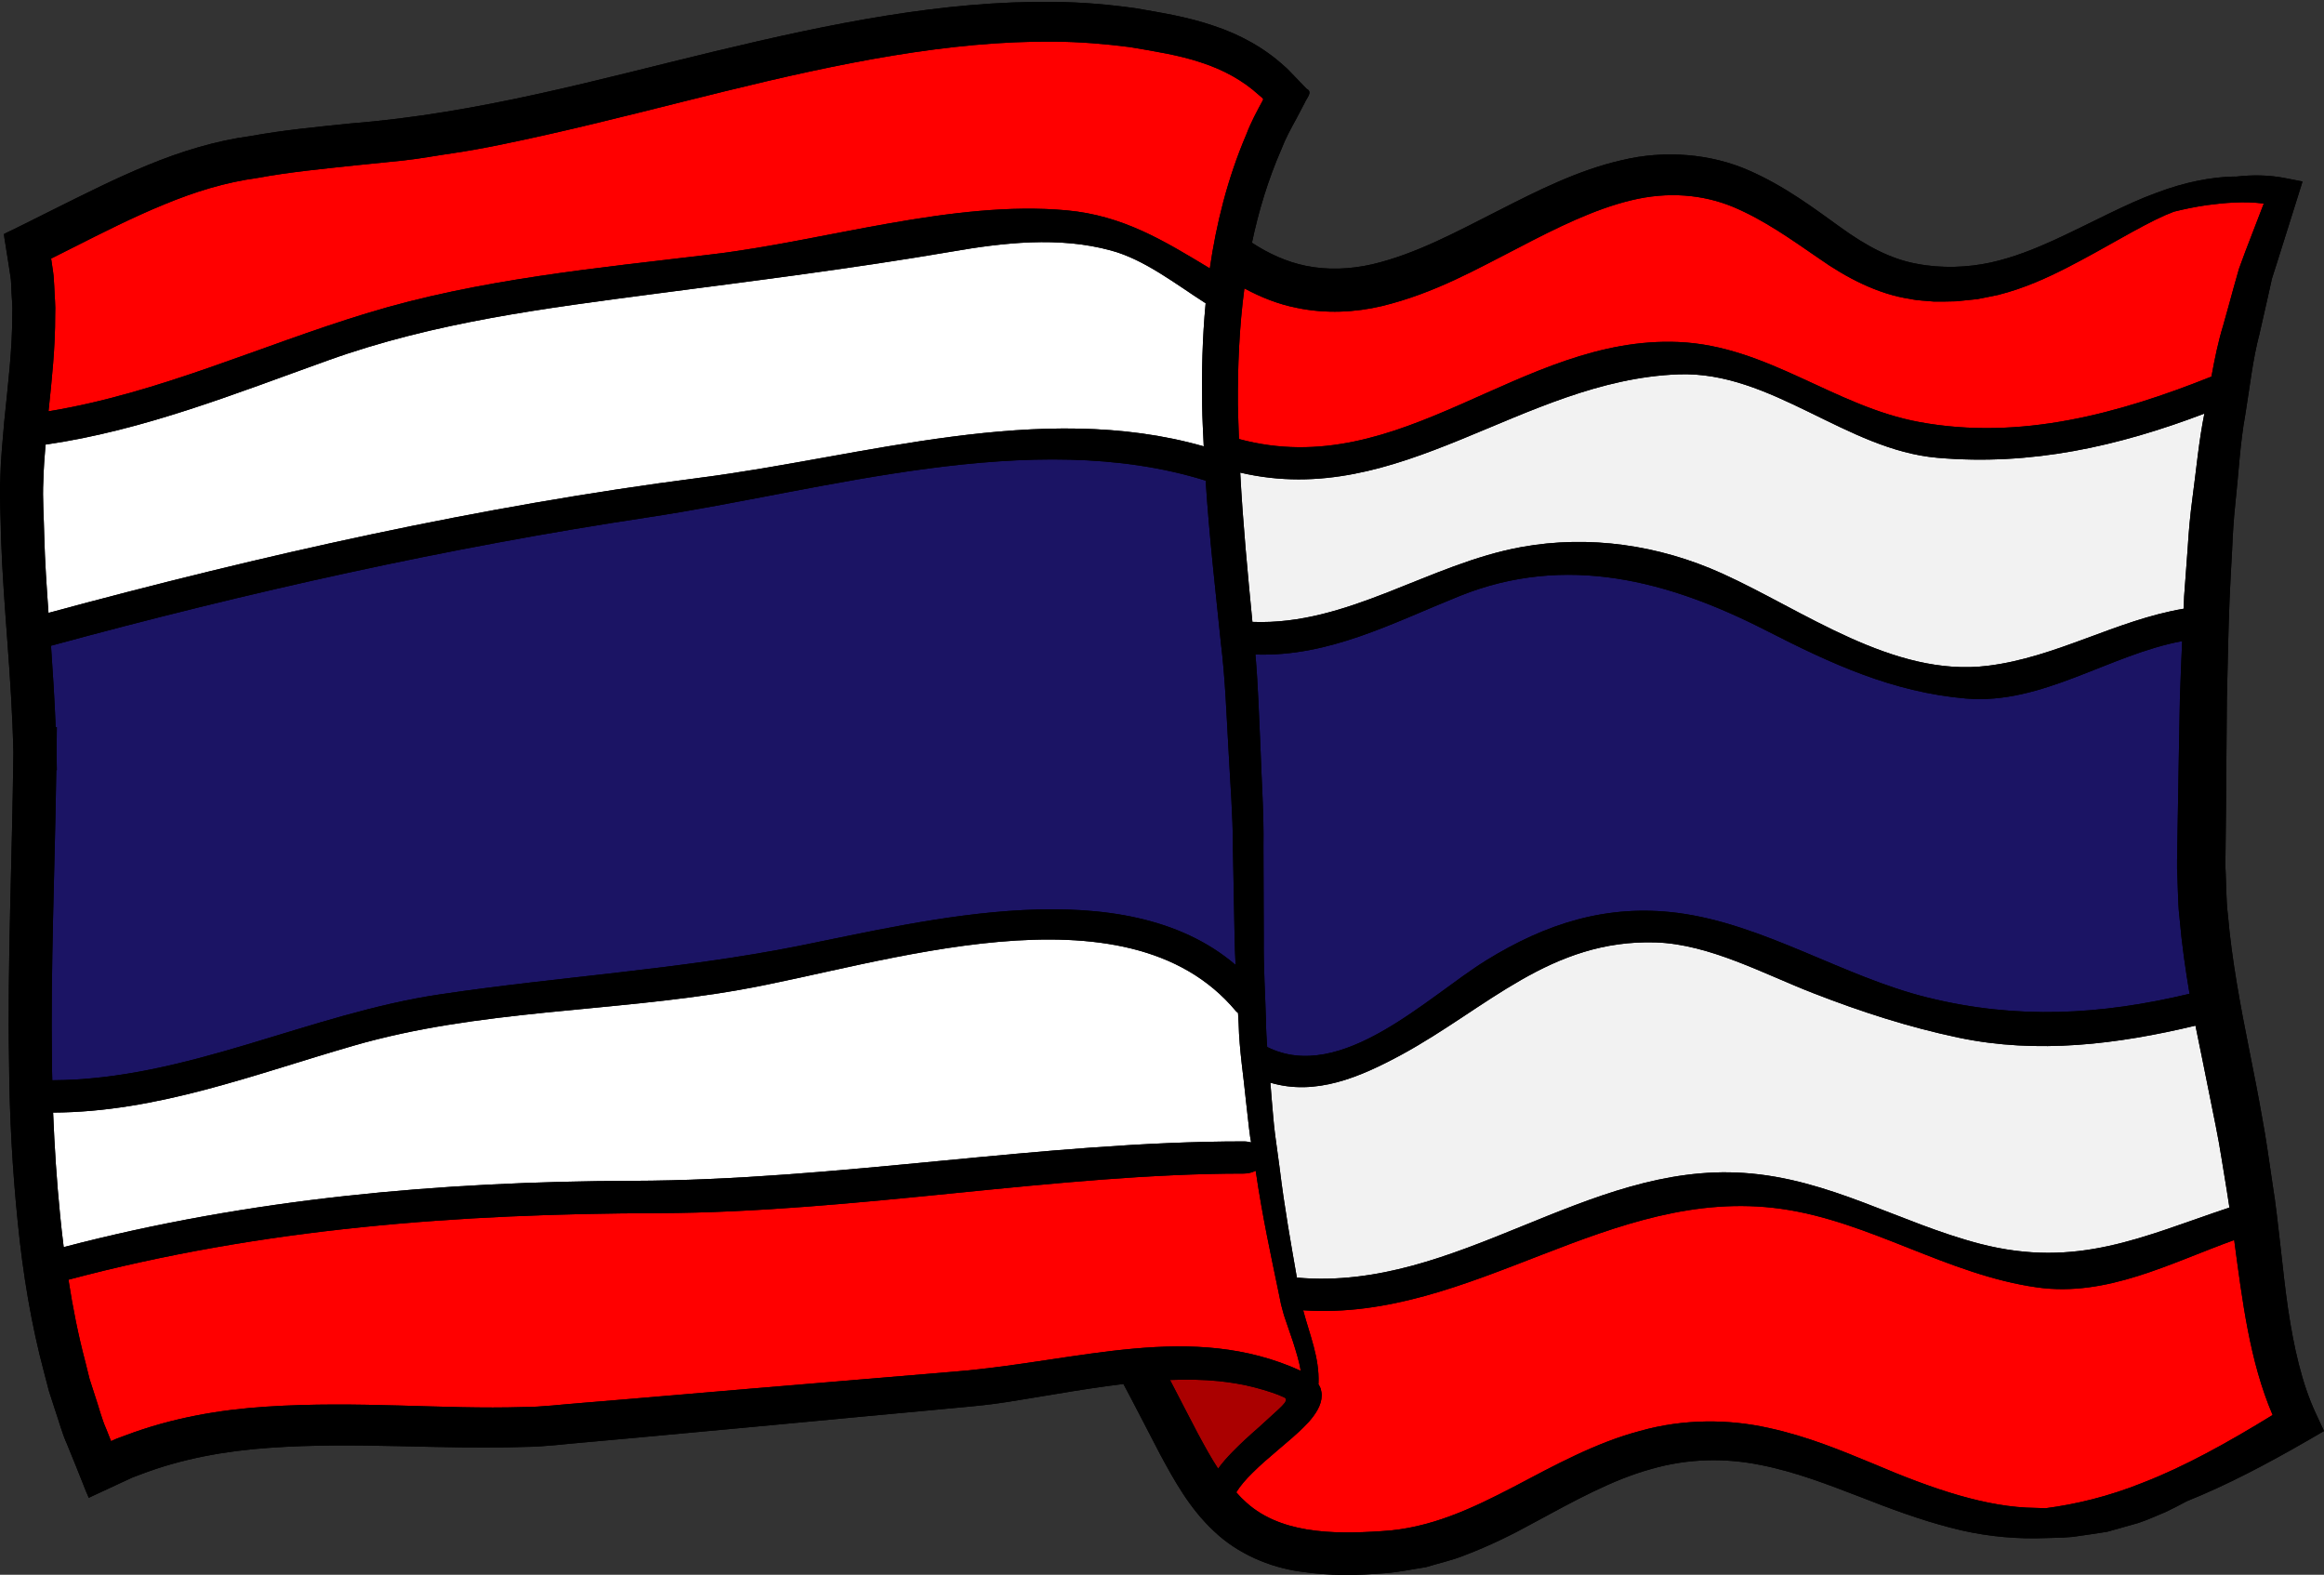
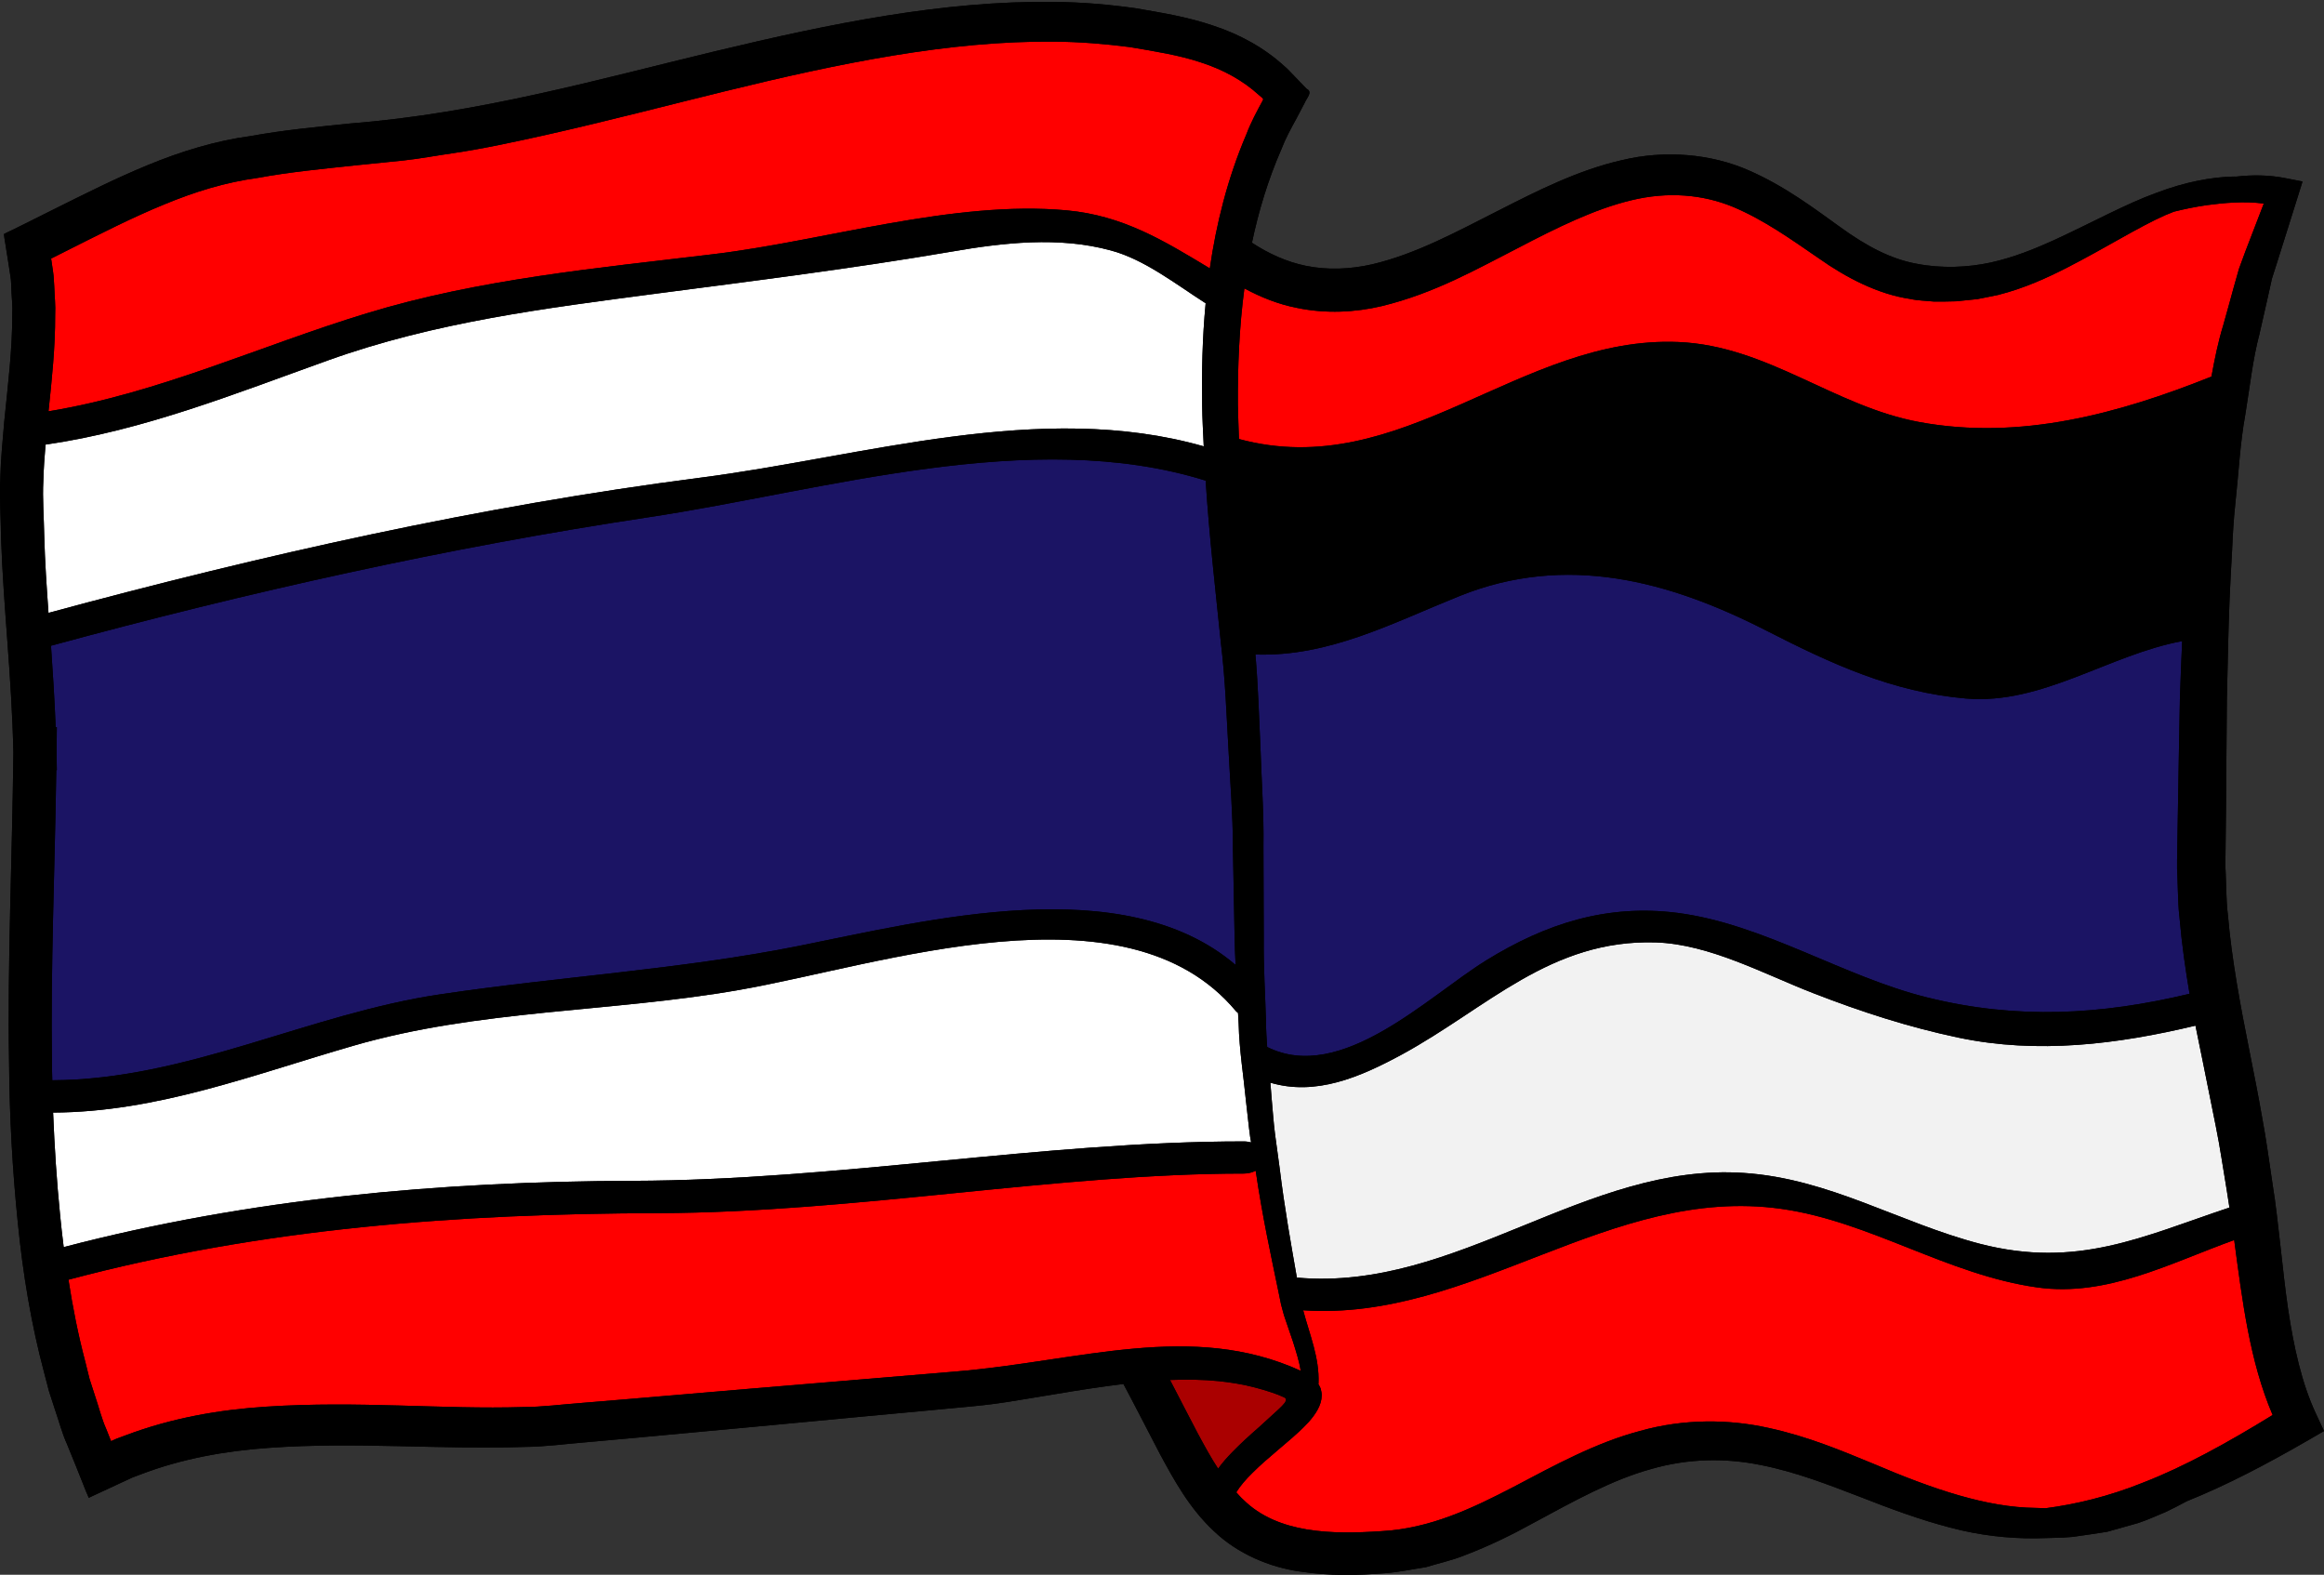
<svg xmlns="http://www.w3.org/2000/svg" height="81.3" preserveAspectRatio="xMidYMid meet" version="1.0" viewBox="4.0 23.3 120.0 81.3" width="120.0" zoomAndPan="magnify">
  <rect x="4.0" y="23.3" width="120.0" height="81.3" fill="#333333" stroke="none" />
  <g>
    <g id="change1_1">
      <path d="M 122.141 90.848 C 121.992 89.84 121.883 88.801 121.762 87.723 C 121.637 86.668 121.52 85.484 121.34 84.402 C 121.18 83.352 121.023 82.137 120.809 81.012 C 120.609 79.855 120.379 78.707 120.148 77.543 C 119.688 75.242 119.238 72.855 119.039 70.547 C 118.98 70.109 118.965 69.621 118.949 69.141 L 118.926 68.426 L 118.91 68.066 L 118.91 67.777 C 118.918 66.82 118.926 65.879 118.941 64.941 C 118.957 63.074 118.973 61.242 118.984 59.445 C 119.031 57.66 119.055 55.91 119.125 54.223 C 119.164 53.371 119.207 52.539 119.254 51.719 C 119.289 50.898 119.336 50.082 119.422 49.297 C 119.594 47.719 119.668 46.172 119.934 44.719 C 120.172 43.27 120.32 41.848 120.668 40.543 C 120.816 39.883 120.965 39.238 121.105 38.617 C 121.172 38.297 121.246 37.988 121.312 37.684 C 121.406 37.387 121.496 37.094 121.594 36.801 C 121.957 35.648 122.297 34.551 122.621 33.535 L 122.891 32.668 L 122.105 32.516 C 121.141 32.316 120.262 32.328 119.461 32.418 C 119.387 32.418 119.328 32.41 119.246 32.418 C 118.207 32.449 116.867 32.676 115.328 33.262 C 113.773 33.824 112.062 34.773 110.055 35.699 C 109.055 36.152 107.965 36.594 106.781 36.855 C 105.625 37.105 104.262 37.172 102.957 36.914 C 101.641 36.676 100.383 36.012 99.039 35.039 C 97.699 34.078 96.176 32.914 94.293 32.094 C 92.359 31.242 89.98 31.031 87.754 31.566 C 85.508 32.078 83.426 33.121 81.34 34.188 C 79.258 35.238 77.133 36.41 74.852 36.945 C 73.711 37.203 72.547 37.254 71.414 37.02 C 70.461 36.824 69.527 36.41 68.645 35.832 C 68.984 34.211 69.473 32.59 70.164 31.004 C 70.379 30.441 70.652 29.953 70.957 29.391 L 71.371 28.605 C 71.469 28.352 71.809 28.055 71.461 27.879 L 70.867 27.262 C 70.68 27.07 70.438 26.805 70.332 26.73 C 69.297 25.773 67.992 25.062 66.66 24.629 C 65.32 24.168 63.992 23.961 62.625 23.723 C 61.246 23.531 59.84 23.41 58.426 23.398 C 52.734 23.324 46.906 24.508 40.93 25.945 C 34.938 27.383 28.777 29.145 22.109 29.672 C 20.414 29.848 18.695 30.004 16.918 30.328 C 15.164 30.559 13.328 31.121 11.637 31.82 C 9.941 32.516 8.312 33.344 6.684 34.152 C 6.219 34.387 5.75 34.617 5.277 34.855 L 4.66 35.16 L 4.352 35.305 C 4.305 35.336 4.246 35.359 4.203 35.383 L 4.223 35.551 L 4.438 36.906 L 4.543 37.59 C 4.582 37.797 4.574 38.02 4.586 38.23 C 4.602 38.668 4.66 39.098 4.633 39.543 C 4.641 41.312 4.41 43.156 4.219 45.07 C 4.137 46.031 4.039 47 4.016 48.008 C 3.965 49.016 4.047 50.074 4.055 51.074 C 4.18 54.762 4.602 58.125 4.691 62.16 C 4.633 67.621 4.379 72.969 4.469 78.176 C 4.492 80.988 4.641 83.664 4.914 86.367 C 5.18 89.062 5.609 91.656 6.285 94.188 L 6.527 95.113 L 6.824 96.031 C 7.039 96.645 7.195 97.27 7.461 97.859 L 7.922 98.992 L 8.262 99.844 L 8.43 100.27 L 8.52 100.477 C 8.559 100.527 8.559 100.676 8.633 100.602 C 9.129 100.371 9.617 100.141 10.105 99.918 L 10.84 99.578 L 11.254 99.422 C 13.395 98.602 15.652 98.203 17.898 98.047 C 22.398 97.727 26.793 98.148 31.074 98 C 32.16 97.992 33.16 97.848 34.184 97.766 C 35.207 97.676 36.207 97.578 37.199 97.492 C 39.176 97.305 41.094 97.129 42.969 96.957 C 46.707 96.602 50.234 96.277 53.559 95.965 C 54.387 95.891 55.203 95.809 56.039 95.676 C 56.84 95.543 57.625 95.418 58.402 95.289 C 59.652 95.078 60.848 94.891 62.008 94.75 C 62.645 95.941 63.254 97.145 63.883 98.344 C 64.625 99.719 65.414 101.164 66.676 102.344 C 67.918 103.535 69.586 104.215 71.109 104.43 C 72.652 104.668 74.117 104.629 75.504 104.52 C 76.215 104.469 76.934 104.312 77.629 104.207 C 78.301 104 79 103.852 79.629 103.594 C 80.895 103.113 82.074 102.535 83.148 101.941 C 85.309 100.77 87.266 99.691 89.234 99.148 C 91.191 98.578 93.121 98.57 94.914 98.934 C 96.723 99.289 98.398 99.949 100.004 100.562 C 101.609 101.195 103.172 101.77 104.699 102.164 C 106.211 102.57 107.707 102.727 109.07 102.719 C 109.742 102.695 110.395 102.703 111.016 102.645 C 111.641 102.559 112.238 102.469 112.809 102.379 C 113.371 102.223 113.906 102.074 114.414 101.926 C 114.922 101.758 115.371 101.543 115.816 101.363 C 116.207 101.18 116.578 100.984 116.918 100.801 C 118.941 99.992 121.031 98.898 123.199 97.645 L 124 97.18 L 123.586 96.289 C 122.852 94.719 122.438 92.848 122.141 90.848" fill="inherit" />
    </g>
    <g id="change2_1">
      <path d="M 116.543 70.703 C 116.66 72.059 116.844 73.344 117.059 74.605 C 112.477 75.699 108.156 75.945 103.52 74.797 C 99.152 73.715 95.062 70.996 90.598 70.426 C 86.969 69.969 83.82 70.977 80.73 72.887 C 77.727 74.746 73.242 79.262 69.43 77.352 C 69.402 76.922 69.371 76.492 69.371 76.051 C 69.332 74.664 69.238 73.242 69.254 71.723 C 69.246 70.207 69.246 68.629 69.238 66.984 C 69.266 65.348 69.141 63.629 69.082 61.844 C 69.008 60.309 68.965 58.719 68.824 57.09 C 72.629 57.215 75.875 55.473 79.379 54.066 C 84.871 51.859 90.16 53.281 95.18 55.844 C 98.543 57.562 101.715 59.035 105.52 59.363 C 109.438 59.695 112.906 57.098 116.676 56.398 C 116.629 57.387 116.594 58.387 116.559 59.398 C 116.527 61.199 116.488 63.035 116.461 64.91 C 116.445 65.844 116.43 66.785 116.414 67.73 L 116.414 68.152 L 116.43 68.508 L 116.453 69.227 C 116.469 69.711 116.48 70.184 116.543 70.703" fill="#1b1464" />
    </g>
    <g id="change2_2">
      <path d="M 67.75 71.746 C 67.758 72.207 67.777 72.656 67.801 73.117 C 62.031 68.184 51.84 70.82 45.234 72.137 C 39.133 73.352 32.91 73.715 26.762 74.629 C 19.941 75.633 13.66 79.043 6.699 79.07 C 6.691 78.762 6.684 78.465 6.684 78.145 C 6.609 73.293 6.832 68.219 6.906 63.059 L 6.934 63.059 C 6.934 62.754 6.926 62.465 6.922 62.168 C 6.926 61.727 6.934 61.281 6.934 60.836 L 6.875 60.836 C 6.816 59.387 6.727 57.984 6.633 56.637 C 16.809 53.867 27.09 51.57 37.516 50 C 46.551 48.637 57.27 45.305 66.254 48.113 C 66.445 51.051 66.77 53.844 67.039 56.48 C 67.27 58.371 67.328 60.184 67.43 61.934 C 67.52 63.688 67.66 65.367 67.66 67.012 C 67.691 68.656 67.719 70.234 67.75 71.746" fill="#1b1464" />
    </g>
    <g id="change3_1">
-       <path d="M 117.824 44.652 C 117.535 46.074 117.406 47.555 117.199 49.082 C 117.09 49.891 117.016 50.719 116.965 51.555 C 116.906 52.395 116.844 53.246 116.777 54.105 C 116.77 54.312 116.766 54.527 116.75 54.727 C 113.246 55.32 110.18 57.238 106.641 57.672 C 101.758 58.281 97.121 54.801 92.902 52.898 C 89.664 51.438 86.059 50.906 82.555 51.543 C 77.762 52.414 73.598 55.605 68.668 55.406 C 68.43 52.941 68.18 50.371 68.039 47.699 C 76.297 49.633 82.562 42.926 90.672 42.625 C 95.469 42.453 99.316 46.527 104.039 46.934 C 108.891 47.355 113.371 46.344 117.824 44.652" fill="#f2f2f2" />
-     </g>
+       </g>
    <g id="change3_2">
      <path d="M 118.984 84.781 C 119.031 85.062 119.074 85.352 119.117 85.641 C 114.637 87.137 111.27 88.809 106.246 87.516 C 102.039 86.418 98.484 84.152 94.047 83.855 C 85.887 83.301 79.234 89.98 71 89.262 C 70.984 89.254 70.977 89.262 70.965 89.262 C 70.668 87.559 70.328 85.684 70.074 83.602 C 70 83.031 69.918 82.449 69.836 81.848 C 69.758 81.25 69.719 80.633 69.66 80.004 C 69.645 79.738 69.613 79.469 69.594 79.195 C 71.934 79.887 74.207 78.922 76.391 77.738 C 80.793 75.34 84.059 71.789 89.492 71.953 C 92.277 72.043 95.102 73.598 97.648 74.582 C 100.086 75.531 102.559 76.332 105.129 76.871 C 109.223 77.73 113.352 77.211 117.363 76.25 C 117.48 76.848 117.609 77.441 117.727 78.035 C 117.957 79.184 118.188 80.324 118.414 81.449 C 118.645 82.582 118.785 83.617 118.984 84.781" fill="#f2f2f2" />
    </g>
    <g id="change4_1">
      <path d="M 68.555 82.012 C 68.57 82.102 68.586 82.188 68.602 82.277 C 68.48 82.25 68.363 82.227 68.223 82.227 C 57.855 82.227 47.293 84.234 36.664 84.262 C 26.746 84.293 16.906 85.168 7.289 87.684 C 7.223 87.145 7.156 86.594 7.105 86.047 C 6.926 84.27 6.816 82.535 6.742 80.738 C 12.133 80.715 17.105 78.773 22.23 77.293 C 28.711 75.41 35.547 75.566 42.152 74.41 C 49.441 73.145 62.129 68.68 67.816 75.5 C 67.852 75.539 67.891 75.566 67.926 75.598 C 67.934 75.773 67.949 75.961 67.957 76.137 C 67.992 77.547 68.215 78.871 68.336 80.145 C 68.414 80.781 68.469 81.41 68.555 82.012" fill="#fff" />
    </g>
    <g id="change4_2">
      <path d="M 66.074 44.223 C 66.082 44.941 66.125 45.641 66.156 46.344 C 57.719 43.934 48.582 46.883 40.137 47.965 C 28.77 49.43 17.555 51.949 6.504 54.941 C 6.41 53.613 6.32 52.312 6.285 51 C 6.27 50.051 6.188 49.039 6.238 48.121 C 6.254 47.504 6.297 46.883 6.352 46.254 C 11.422 45.52 16.133 43.625 20.934 41.906 C 26.465 39.922 32.125 39.219 37.93 38.453 C 43.02 37.789 48.062 37.156 53.121 36.293 C 55.816 35.824 58.676 35.5 61.348 36.227 C 63.09 36.691 64.703 37.965 66.254 38.957 C 66.082 40.758 66.047 42.512 66.074 44.223" fill="#fff" />
    </g>
    <g id="change5_1">
      <path d="M 70.215 95.402 C 70.289 95.43 70.422 95.477 70.402 95.578 C 70.387 95.676 70.32 95.75 70.258 95.816 L 70.191 95.891 L 70.031 96.047 L 69.695 96.355 C 69.461 96.574 69.23 96.781 69 96.988 C 68.527 97.402 68.059 97.824 67.617 98.281 C 67.363 98.543 67.117 98.816 66.898 99.121 C 66.527 98.559 66.188 97.934 65.844 97.297 C 65.379 96.418 64.906 95.484 64.414 94.543 C 65.273 94.512 66.113 94.52 66.918 94.602 C 67.562 94.668 68.188 94.773 68.777 94.926 C 69.355 95.07 70.051 95.312 70.215 95.402" fill="#a00" />
    </g>
    <path d="M 119.363 87.32 C 119.785 90.453 120.156 93.566 121.348 96.352 C 118.992 97.801 116.77 99.023 114.684 99.832 C 112.859 100.57 111.148 100.965 109.633 101.164 C 109.453 101.156 109.285 101.156 109.098 101.148 C 106.594 101.121 103.863 100.207 100.691 98.852 C 99.094 98.195 97.336 97.453 95.309 97.016 C 93.285 96.566 90.961 96.535 88.695 97.172 C 86.414 97.773 84.281 98.941 82.156 100.062 C 80.02 101.172 77.836 102.215 75.332 102.348 C 72.785 102.52 69.969 102.48 68.195 100.719 C 68.066 100.609 67.957 100.469 67.836 100.344 C 68.039 100.008 68.336 99.668 68.676 99.336 C 69.074 98.934 69.527 98.551 70.008 98.141 C 70.246 97.934 70.488 97.727 70.734 97.52 L 71.109 97.18 L 71.297 97 L 71.57 96.719 C 71.934 96.305 72.238 95.848 72.246 95.355 C 72.258 95.23 72.215 95.105 72.191 94.98 C 72.156 94.906 72.117 94.824 72.074 94.75 C 72.074 94.734 72.074 94.727 72.082 94.719 C 72.133 93.387 71.629 92.223 71.289 90.945 C 80.027 91.535 87.145 84.477 95.961 85.707 C 100.559 86.352 104.543 89.113 109.195 89.766 C 112.793 90.27 116.059 88.508 119.363 87.32" fill="red" />
    <path d="M 70.758 92.551 C 70.926 93.082 71.09 93.602 71.164 94.07 C 65.527 91.5 59.75 93.574 53.359 94.105 C 50.039 94.379 46.531 94.676 42.797 94.988 C 40.938 95.145 39.02 95.305 37.051 95.477 C 36.066 95.559 35.066 95.645 34.051 95.727 C 33.051 95.801 31.996 95.941 31 95.941 C 26.91 96.07 22.496 95.609 17.742 95.922 C 15.371 96.074 12.891 96.492 10.484 97.402 L 10.039 97.566 L 9.941 97.609 L 9.742 97.699 C 9.727 97.699 9.734 97.684 9.727 97.684 L 9.492 97.09 C 9.246 96.543 9.105 95.941 8.906 95.363 L 8.625 94.492 L 8.402 93.594 C 8.039 92.223 7.758 90.809 7.535 89.367 C 17.562 86.699 27.688 85.957 38.043 85.93 C 48.203 85.891 58.594 83.887 68.223 83.887 C 68.473 83.887 68.668 83.824 68.836 83.742 C 68.836 83.758 68.836 83.766 68.844 83.781 C 69.18 86.086 69.629 88.129 70.008 89.965 C 70.051 90.195 70.105 90.426 70.148 90.648 C 70.215 90.875 70.266 91.121 70.34 91.328 C 70.48 91.75 70.621 92.156 70.758 92.551" fill="red" />
    <path d="M 117.949 33.891 C 118.844 33.773 119.859 33.676 120.891 33.809 C 120.586 34.602 120.273 35.418 119.941 36.277 C 119.832 36.574 119.719 36.879 119.609 37.18 C 119.52 37.492 119.43 37.809 119.34 38.129 C 119.164 38.773 118.984 39.434 118.793 40.105 C 118.535 40.941 118.355 41.832 118.188 42.742 C 113.387 44.66 108.312 46.047 103.113 45.09 C 98.707 44.281 95.277 41.156 90.672 40.957 C 82.488 40.609 76.391 48.238 67.973 45.965 C 67.957 45.371 67.926 44.793 67.918 44.203 C 67.906 42.246 67.984 40.223 68.254 38.188 C 69.105 38.648 70.016 39.012 70.965 39.195 C 72.461 39.508 73.984 39.426 75.34 39.105 C 78.074 38.445 80.273 37.18 82.348 36.121 C 84.398 35.047 86.34 34.094 88.227 33.641 C 90.117 33.18 91.922 33.336 93.484 33.98 C 95.109 34.664 96.5 35.668 97.93 36.648 C 99.336 37.641 100.98 38.492 102.633 38.734 C 103.039 38.824 103.445 38.824 103.84 38.867 C 104.238 38.875 104.625 38.863 105.004 38.855 C 105.379 38.816 105.742 38.781 106.105 38.742 C 106.469 38.668 106.824 38.602 107.172 38.527 C 108.543 38.18 109.707 37.641 110.742 37.113 C 112.801 36.055 114.387 35.039 115.801 34.41 C 115.957 34.344 116.105 34.285 116.254 34.227 C 116.77 34.098 117.336 33.98 117.949 33.891" fill="red" />
-     <path d="M 69 28.203 C 69.266 28.418 69.238 28.41 69.199 28.492 C 68.91 29.027 68.586 29.625 68.363 30.219 C 67.379 32.516 66.801 34.871 66.469 37.156 C 64.113 35.734 61.992 34.426 59.082 34.16 C 53.195 33.625 46.617 35.73 40.805 36.426 C 34.82 37.145 28.711 37.707 22.926 39.477 C 17.414 41.156 12.223 43.594 6.504 44.535 C 6.676 42.906 6.855 41.246 6.848 39.559 C 6.875 39.078 6.816 38.574 6.801 38.086 C 6.781 37.84 6.781 37.594 6.742 37.344 L 6.641 36.656 C 6.641 36.656 6.641 36.656 6.641 36.648 L 7.676 36.129 C 9.305 35.305 10.883 34.508 12.477 33.855 C 14.074 33.195 15.621 32.715 17.312 32.484 C 18.957 32.18 20.652 32.02 22.324 31.84 C 23.168 31.75 24.016 31.664 24.859 31.582 C 25.695 31.492 26.539 31.328 27.379 31.211 C 29.059 30.961 30.645 30.609 32.242 30.254 C 35.418 29.539 38.465 28.738 41.434 28.012 C 47.352 26.559 53.023 25.402 58.395 25.449 C 59.742 25.457 61.047 25.566 62.328 25.73 C 63.594 25.945 64.898 26.145 66.031 26.531 C 67.164 26.898 68.172 27.449 69 28.203" fill="red" />
+     <path d="M 69 28.203 C 69.266 28.418 69.238 28.41 69.199 28.492 C 68.91 29.027 68.586 29.625 68.363 30.219 C 67.379 32.516 66.801 34.871 66.469 37.156 C 64.113 35.734 61.992 34.426 59.082 34.16 C 53.195 33.625 46.617 35.73 40.805 36.426 C 34.82 37.145 28.711 37.707 22.926 39.477 C 17.414 41.156 12.223 43.594 6.504 44.535 C 6.676 42.906 6.855 41.246 6.848 39.559 C 6.875 39.078 6.816 38.574 6.801 38.086 C 6.781 37.84 6.781 37.594 6.742 37.344 L 6.641 36.656 C 6.641 36.656 6.641 36.656 6.641 36.648 C 9.305 35.305 10.883 34.508 12.477 33.855 C 14.074 33.195 15.621 32.715 17.312 32.484 C 18.957 32.18 20.652 32.02 22.324 31.84 C 23.168 31.75 24.016 31.664 24.859 31.582 C 25.695 31.492 26.539 31.328 27.379 31.211 C 29.059 30.961 30.645 30.609 32.242 30.254 C 35.418 29.539 38.465 28.738 41.434 28.012 C 47.352 26.559 53.023 25.402 58.395 25.449 C 59.742 25.457 61.047 25.566 62.328 25.73 C 63.594 25.945 64.898 26.145 66.031 26.531 C 67.164 26.898 68.172 27.449 69 28.203" fill="red" />
    <g id="change1_2">
      <path d="M 66.156 46.344 C 66.125 45.641 66.082 44.941 66.074 44.223 C 66.047 42.512 66.082 40.758 66.254 38.957 C 64.703 37.965 63.09 36.691 61.348 36.227 C 58.676 35.5 55.816 35.824 53.121 36.293 C 48.062 37.156 43.02 37.789 37.93 38.453 C 32.125 39.219 26.465 39.922 20.934 41.906 C 16.133 43.625 11.422 45.52 6.352 46.254 C 6.297 46.883 6.254 47.504 6.238 48.121 C 6.188 49.039 6.27 50.051 6.285 51 C 6.32 52.312 6.41 53.613 6.504 54.941 C 17.555 51.949 28.77 49.43 40.137 47.965 C 48.582 46.883 57.719 43.934 66.156 46.344 Z M 67.801 73.117 C 67.777 72.656 67.758 72.207 67.75 71.746 C 67.719 70.234 67.691 68.656 67.66 67.012 C 67.66 65.367 67.52 63.688 67.43 61.934 C 67.328 60.184 67.27 58.371 67.039 56.48 C 66.77 53.844 66.445 51.051 66.254 48.113 C 57.27 45.305 46.551 48.637 37.516 50 C 27.09 51.57 16.809 53.867 6.633 56.637 C 6.727 57.984 6.816 59.387 6.875 60.836 L 6.934 60.836 C 6.934 61.281 6.926 61.727 6.922 62.168 C 6.926 62.465 6.934 62.754 6.934 63.059 L 6.906 63.059 C 6.832 68.219 6.609 73.293 6.684 78.145 C 6.684 78.465 6.691 78.762 6.699 79.07 C 13.66 79.043 19.941 75.633 26.762 74.629 C 32.91 73.715 39.133 73.352 45.234 72.137 C 51.84 70.82 62.031 68.184 67.801 73.117 Z M 68.602 82.277 C 68.586 82.188 68.57 82.102 68.555 82.012 C 68.469 81.41 68.414 80.781 68.336 80.145 C 68.215 78.871 67.992 77.547 67.957 76.137 C 67.949 75.961 67.934 75.773 67.926 75.598 C 67.891 75.566 67.852 75.539 67.816 75.5 C 62.129 68.68 49.441 73.145 42.152 74.41 C 35.547 75.566 28.711 75.41 22.23 77.293 C 17.105 78.773 12.133 80.715 6.742 80.738 C 6.816 82.535 6.926 84.27 7.105 86.047 C 7.156 86.594 7.223 87.145 7.289 87.684 C 16.906 85.168 26.746 84.293 36.664 84.262 C 47.293 84.234 57.855 82.227 68.223 82.227 C 68.363 82.227 68.48 82.25 68.602 82.277 Z M 69.199 28.492 C 69.238 28.41 69.266 28.418 69 28.203 C 68.172 27.449 67.164 26.898 66.031 26.531 C 64.898 26.145 63.594 25.945 62.328 25.73 C 61.047 25.566 59.742 25.457 58.395 25.449 C 53.023 25.402 47.352 26.559 41.434 28.012 C 38.465 28.738 35.418 29.539 32.242 30.254 C 30.645 30.609 29.059 30.961 27.379 31.211 C 26.539 31.328 25.695 31.492 24.859 31.582 C 24.016 31.664 23.168 31.75 22.324 31.84 C 20.652 32.02 18.957 32.18 17.312 32.484 C 15.621 32.715 14.074 33.195 12.477 33.855 C 10.883 34.508 9.305 35.305 7.676 36.129 L 6.641 36.648 C 6.641 36.656 6.641 36.656 6.641 36.656 L 6.742 37.344 C 6.781 37.594 6.781 37.84 6.801 38.086 C 6.816 38.574 6.875 39.078 6.848 39.559 C 6.855 41.246 6.676 42.906 6.504 44.535 C 12.223 43.594 17.414 41.156 22.926 39.477 C 28.711 37.707 34.82 37.145 40.805 36.426 C 46.617 35.73 53.195 33.625 59.082 34.16 C 61.992 34.426 64.113 35.734 66.469 37.156 C 66.801 34.871 67.379 32.516 68.363 30.219 C 68.586 29.625 68.91 29.027 69.199 28.492 Z M 70.402 95.578 C 70.422 95.477 70.289 95.43 70.215 95.402 C 70.051 95.312 69.355 95.07 68.777 94.926 C 68.188 94.773 67.562 94.668 66.918 94.602 C 66.113 94.52 65.273 94.512 64.414 94.543 C 64.906 95.484 65.379 96.418 65.844 97.297 C 66.188 97.934 66.527 98.559 66.898 99.121 C 67.117 98.816 67.363 98.543 67.617 98.281 C 68.059 97.824 68.527 97.402 69 96.988 C 69.23 96.781 69.461 96.574 69.695 96.355 L 70.031 96.047 L 70.191 95.891 L 70.258 95.816 C 70.32 95.75 70.387 95.676 70.402 95.578 Z M 71.164 94.07 C 71.09 93.602 70.926 93.082 70.758 92.551 C 70.621 92.156 70.48 91.75 70.34 91.328 C 70.266 91.121 70.215 90.875 70.148 90.648 C 70.105 90.426 70.051 90.195 70.008 89.965 C 69.629 88.129 69.18 86.086 68.844 83.781 C 68.836 83.766 68.836 83.758 68.836 83.742 C 68.668 83.824 68.473 83.887 68.223 83.887 C 58.594 83.887 48.203 85.891 38.043 85.93 C 27.688 85.957 17.562 86.699 7.535 89.367 C 7.758 90.809 8.039 92.223 8.402 93.594 L 8.625 94.492 L 8.906 95.363 C 9.105 95.941 9.246 96.543 9.492 97.09 L 9.727 97.684 C 9.734 97.684 9.727 97.699 9.742 97.699 L 9.941 97.609 L 10.039 97.566 L 10.484 97.402 C 12.891 96.492 15.371 96.074 17.742 95.922 C 22.496 95.609 26.91 96.07 31 95.941 C 31.996 95.941 33.051 95.801 34.051 95.727 C 35.066 95.645 36.066 95.559 37.051 95.477 C 39.02 95.305 40.938 95.145 42.797 94.988 C 46.531 94.676 50.039 94.379 53.359 94.105 C 59.75 93.574 65.527 91.5 71.164 94.07 Z M 117.059 74.605 C 116.844 73.344 116.66 72.059 116.543 70.703 C 116.48 70.184 116.469 69.711 116.453 69.227 L 116.43 68.508 L 116.414 68.152 L 116.414 67.73 C 116.43 66.785 116.445 65.844 116.461 64.91 C 116.488 63.035 116.527 61.199 116.559 59.398 C 116.594 58.387 116.629 57.387 116.676 56.398 C 112.906 57.098 109.438 59.695 105.52 59.363 C 101.715 59.035 98.543 57.562 95.18 55.844 C 90.16 53.281 84.871 51.859 79.379 54.066 C 75.875 55.473 72.629 57.215 68.824 57.09 C 68.965 58.719 69.008 60.309 69.082 61.844 C 69.141 63.629 69.266 65.348 69.238 66.984 C 69.246 68.629 69.246 70.207 69.254 71.723 C 69.238 73.242 69.332 74.664 69.371 76.051 C 69.371 76.492 69.402 76.922 69.43 77.352 C 73.242 79.262 77.727 74.746 80.73 72.887 C 83.82 70.977 86.969 69.969 90.598 70.426 C 95.062 70.996 99.152 73.715 103.52 74.797 C 108.156 75.945 112.477 75.699 117.059 74.605 Z M 117.199 49.082 C 117.406 47.555 117.535 46.074 117.824 44.652 C 113.371 46.344 108.891 47.355 104.039 46.934 C 99.316 46.527 95.469 42.453 90.672 42.625 C 82.562 42.926 76.297 49.633 68.039 47.699 C 68.18 50.371 68.43 52.941 68.668 55.406 C 73.598 55.605 77.762 52.414 82.555 51.543 C 86.059 50.906 89.664 51.438 92.902 52.898 C 97.121 54.801 101.758 58.281 106.641 57.672 C 110.18 57.238 113.246 55.32 116.75 54.727 C 116.766 54.527 116.77 54.312 116.777 54.105 C 116.844 53.246 116.906 52.395 116.965 51.555 C 117.016 50.719 117.09 49.891 117.199 49.082 Z M 119.117 85.641 C 119.074 85.352 119.031 85.062 118.984 84.781 C 118.785 83.617 118.645 82.582 118.414 81.449 C 118.188 80.324 117.957 79.184 117.727 78.035 C 117.609 77.441 117.48 76.848 117.363 76.25 C 113.352 77.211 109.223 77.73 105.129 76.871 C 102.559 76.332 100.086 75.531 97.648 74.582 C 95.102 73.598 92.277 72.043 89.492 71.953 C 84.059 71.789 80.793 75.34 76.391 77.738 C 74.207 78.922 71.934 79.887 69.594 79.195 C 69.613 79.469 69.645 79.738 69.66 80.004 C 69.719 80.633 69.758 81.25 69.836 81.848 C 69.918 82.449 70 83.031 70.074 83.602 C 70.328 85.684 70.668 87.559 70.965 89.262 C 70.977 89.262 70.984 89.254 71 89.262 C 79.234 89.98 85.887 83.301 94.047 83.855 C 98.484 84.152 102.039 86.418 106.246 87.516 C 111.27 88.809 114.637 87.137 119.117 85.641 Z M 121.348 96.352 C 120.156 93.566 119.785 90.453 119.363 87.32 C 116.059 88.508 112.793 90.27 109.195 89.766 C 104.543 89.113 100.559 86.352 95.961 85.707 C 87.145 84.477 80.027 91.535 71.289 90.945 C 71.629 92.223 72.133 93.387 72.082 94.719 C 72.074 94.727 72.074 94.734 72.074 94.75 C 72.117 94.824 72.156 94.906 72.191 94.98 C 72.215 95.105 72.258 95.23 72.246 95.355 C 72.238 95.848 71.934 96.305 71.57 96.719 L 71.297 97 L 71.109 97.18 L 70.734 97.52 C 70.488 97.727 70.246 97.934 70.008 98.141 C 69.527 98.551 69.074 98.934 68.676 99.336 C 68.336 99.668 68.039 100.008 67.836 100.344 C 67.957 100.469 68.066 100.609 68.195 100.719 C 69.969 102.48 72.785 102.52 75.332 102.348 C 77.836 102.215 80.02 101.172 82.156 100.062 C 84.281 98.941 86.414 97.773 88.695 97.172 C 90.961 96.535 93.285 96.566 95.309 97.016 C 97.336 97.453 99.094 98.195 100.691 98.852 C 103.863 100.207 106.594 101.121 109.098 101.148 C 109.285 101.156 109.453 101.156 109.633 101.164 C 111.148 100.965 112.859 100.57 114.684 99.832 C 116.77 99.023 118.992 97.801 121.348 96.352 Z M 120.891 33.809 C 119.859 33.676 118.844 33.773 117.949 33.891 C 117.336 33.98 116.77 34.098 116.254 34.227 C 116.105 34.285 115.957 34.344 115.801 34.41 C 114.387 35.039 112.801 36.055 110.742 37.113 C 109.707 37.641 108.543 38.18 107.172 38.527 C 106.824 38.602 106.469 38.668 106.105 38.742 C 105.742 38.781 105.379 38.816 105.004 38.855 C 104.625 38.863 104.238 38.875 103.84 38.867 C 103.445 38.824 103.039 38.824 102.633 38.734 C 100.98 38.492 99.336 37.641 97.93 36.648 C 96.5 35.668 95.109 34.664 93.484 33.98 C 91.922 33.336 90.117 33.18 88.227 33.641 C 86.34 34.094 84.398 35.047 82.348 36.121 C 80.273 37.18 78.074 38.445 75.34 39.105 C 73.984 39.426 72.461 39.508 70.965 39.195 C 70.016 39.012 69.105 38.648 68.254 38.188 C 67.984 40.223 67.906 42.246 67.918 44.203 C 67.926 44.793 67.957 45.371 67.973 45.965 C 76.391 48.238 82.488 40.609 90.672 40.957 C 95.277 41.156 98.707 44.281 103.113 45.09 C 108.312 46.047 113.387 44.66 118.188 42.742 C 118.355 41.832 118.535 40.941 118.793 40.105 C 118.984 39.434 119.164 38.773 119.34 38.129 C 119.43 37.809 119.52 37.492 119.609 37.18 C 119.719 36.879 119.832 36.574 119.941 36.277 C 120.273 35.418 120.586 34.602 120.891 33.809 Z M 123.586 96.289 L 124 97.18 L 123.199 97.645 C 121.031 98.898 118.941 99.992 116.918 100.801 C 116.578 100.984 116.207 101.18 115.816 101.363 C 115.371 101.543 114.918 101.758 114.414 101.926 C 113.906 102.074 113.371 102.223 112.809 102.379 C 112.238 102.469 111.641 102.559 111.016 102.645 C 110.395 102.703 109.742 102.695 109.07 102.719 C 107.707 102.727 106.211 102.57 104.699 102.164 C 103.172 101.77 101.609 101.195 100.004 100.562 C 98.398 99.949 96.723 99.289 94.914 98.934 C 93.121 98.57 91.191 98.578 89.234 99.148 C 87.266 99.691 85.309 100.77 83.148 101.941 C 82.074 102.535 80.895 103.113 79.629 103.594 C 79 103.852 78.301 104 77.629 104.207 C 76.934 104.312 76.215 104.469 75.504 104.52 C 74.117 104.629 72.652 104.668 71.109 104.43 C 69.586 104.215 67.918 103.535 66.676 102.344 C 65.414 101.164 64.625 99.719 63.883 98.344 C 63.254 97.141 62.645 95.941 62.008 94.75 C 60.848 94.891 59.652 95.078 58.402 95.289 C 57.625 95.418 56.84 95.543 56.039 95.676 C 55.203 95.809 54.387 95.891 53.559 95.965 C 50.234 96.277 46.707 96.602 42.969 96.957 C 41.094 97.129 39.176 97.305 37.199 97.492 C 36.207 97.578 35.207 97.676 34.184 97.766 C 33.16 97.848 32.16 97.992 31.074 98 C 26.793 98.148 22.398 97.727 17.898 98.047 C 15.652 98.203 13.395 98.602 11.254 99.422 L 10.84 99.578 L 10.105 99.918 C 9.617 100.141 9.129 100.371 8.633 100.602 C 8.559 100.676 8.559 100.527 8.52 100.477 L 8.43 100.27 L 8.262 99.844 L 7.922 98.992 L 7.461 97.859 C 7.195 97.27 7.039 96.645 6.824 96.031 L 6.527 95.113 L 6.285 94.188 C 5.609 91.656 5.18 89.062 4.914 86.367 C 4.641 83.664 4.492 80.988 4.469 78.176 C 4.379 72.969 4.633 67.621 4.691 62.16 C 4.602 58.125 4.18 54.762 4.055 51.074 C 4.047 50.074 3.965 49.016 4.016 48.008 C 4.039 47 4.137 46.031 4.219 45.07 C 4.41 43.156 4.641 41.312 4.633 39.543 C 4.66 39.098 4.602 38.668 4.586 38.23 C 4.574 38.02 4.578 37.797 4.543 37.59 L 4.438 36.906 L 4.223 35.551 L 4.203 35.383 C 4.246 35.359 4.305 35.336 4.352 35.305 L 4.66 35.16 L 5.277 34.855 C 5.75 34.617 6.219 34.387 6.684 34.152 C 8.312 33.344 9.941 32.516 11.637 31.82 C 13.328 31.121 15.164 30.559 16.918 30.328 C 18.695 30.004 20.414 29.848 22.109 29.672 C 28.777 29.145 34.938 27.383 40.93 25.945 C 46.906 24.508 52.734 23.324 58.426 23.398 C 59.84 23.41 61.246 23.531 62.625 23.723 C 63.992 23.961 65.32 24.168 66.66 24.629 C 67.992 25.062 69.297 25.773 70.332 26.73 C 70.438 26.805 70.68 27.07 70.867 27.262 L 71.461 27.879 C 71.809 28.055 71.469 28.352 71.371 28.605 L 70.957 29.391 C 70.652 29.953 70.379 30.441 70.164 31.004 C 69.473 32.59 68.984 34.211 68.645 35.832 C 69.527 36.41 70.461 36.824 71.414 37.02 C 72.547 37.254 73.711 37.203 74.852 36.945 C 77.133 36.41 79.258 35.238 81.34 34.188 C 83.426 33.121 85.508 32.078 87.754 31.566 C 89.98 31.031 92.359 31.242 94.293 32.094 C 96.176 32.914 97.699 34.078 99.039 35.039 C 100.383 36.012 101.641 36.676 102.957 36.914 C 104.262 37.172 105.625 37.105 106.781 36.855 C 107.965 36.594 109.055 36.152 110.055 35.699 C 112.062 34.773 113.773 33.824 115.328 33.262 C 116.867 32.676 118.207 32.449 119.246 32.418 C 119.328 32.41 119.387 32.418 119.461 32.418 C 120.262 32.328 121.141 32.316 122.105 32.516 L 122.891 32.672 L 122.621 33.535 C 122.297 34.551 121.957 35.648 121.594 36.801 C 121.496 37.094 121.406 37.387 121.312 37.684 C 121.246 37.988 121.172 38.297 121.105 38.617 C 120.965 39.238 120.816 39.883 120.668 40.543 C 120.32 41.848 120.172 43.27 119.934 44.719 C 119.668 46.172 119.594 47.719 119.422 49.297 C 119.336 50.082 119.289 50.898 119.254 51.719 C 119.207 52.539 119.164 53.371 119.125 54.223 C 119.051 55.91 119.031 57.66 118.984 59.445 C 118.973 61.242 118.957 63.074 118.941 64.941 C 118.926 65.879 118.918 66.82 118.91 67.777 L 118.91 68.066 L 118.926 68.426 L 118.949 69.141 C 118.965 69.621 118.98 70.109 119.039 70.547 C 119.238 72.855 119.688 75.242 120.148 77.547 C 120.379 78.707 120.609 79.855 120.809 81.012 C 121.023 82.137 121.18 83.352 121.34 84.402 C 121.52 85.484 121.637 86.668 121.762 87.723 C 121.883 88.801 121.992 89.84 122.141 90.848 C 122.438 92.848 122.852 94.719 123.586 96.289" fill="inherit" />
    </g>
  </g>
</svg>